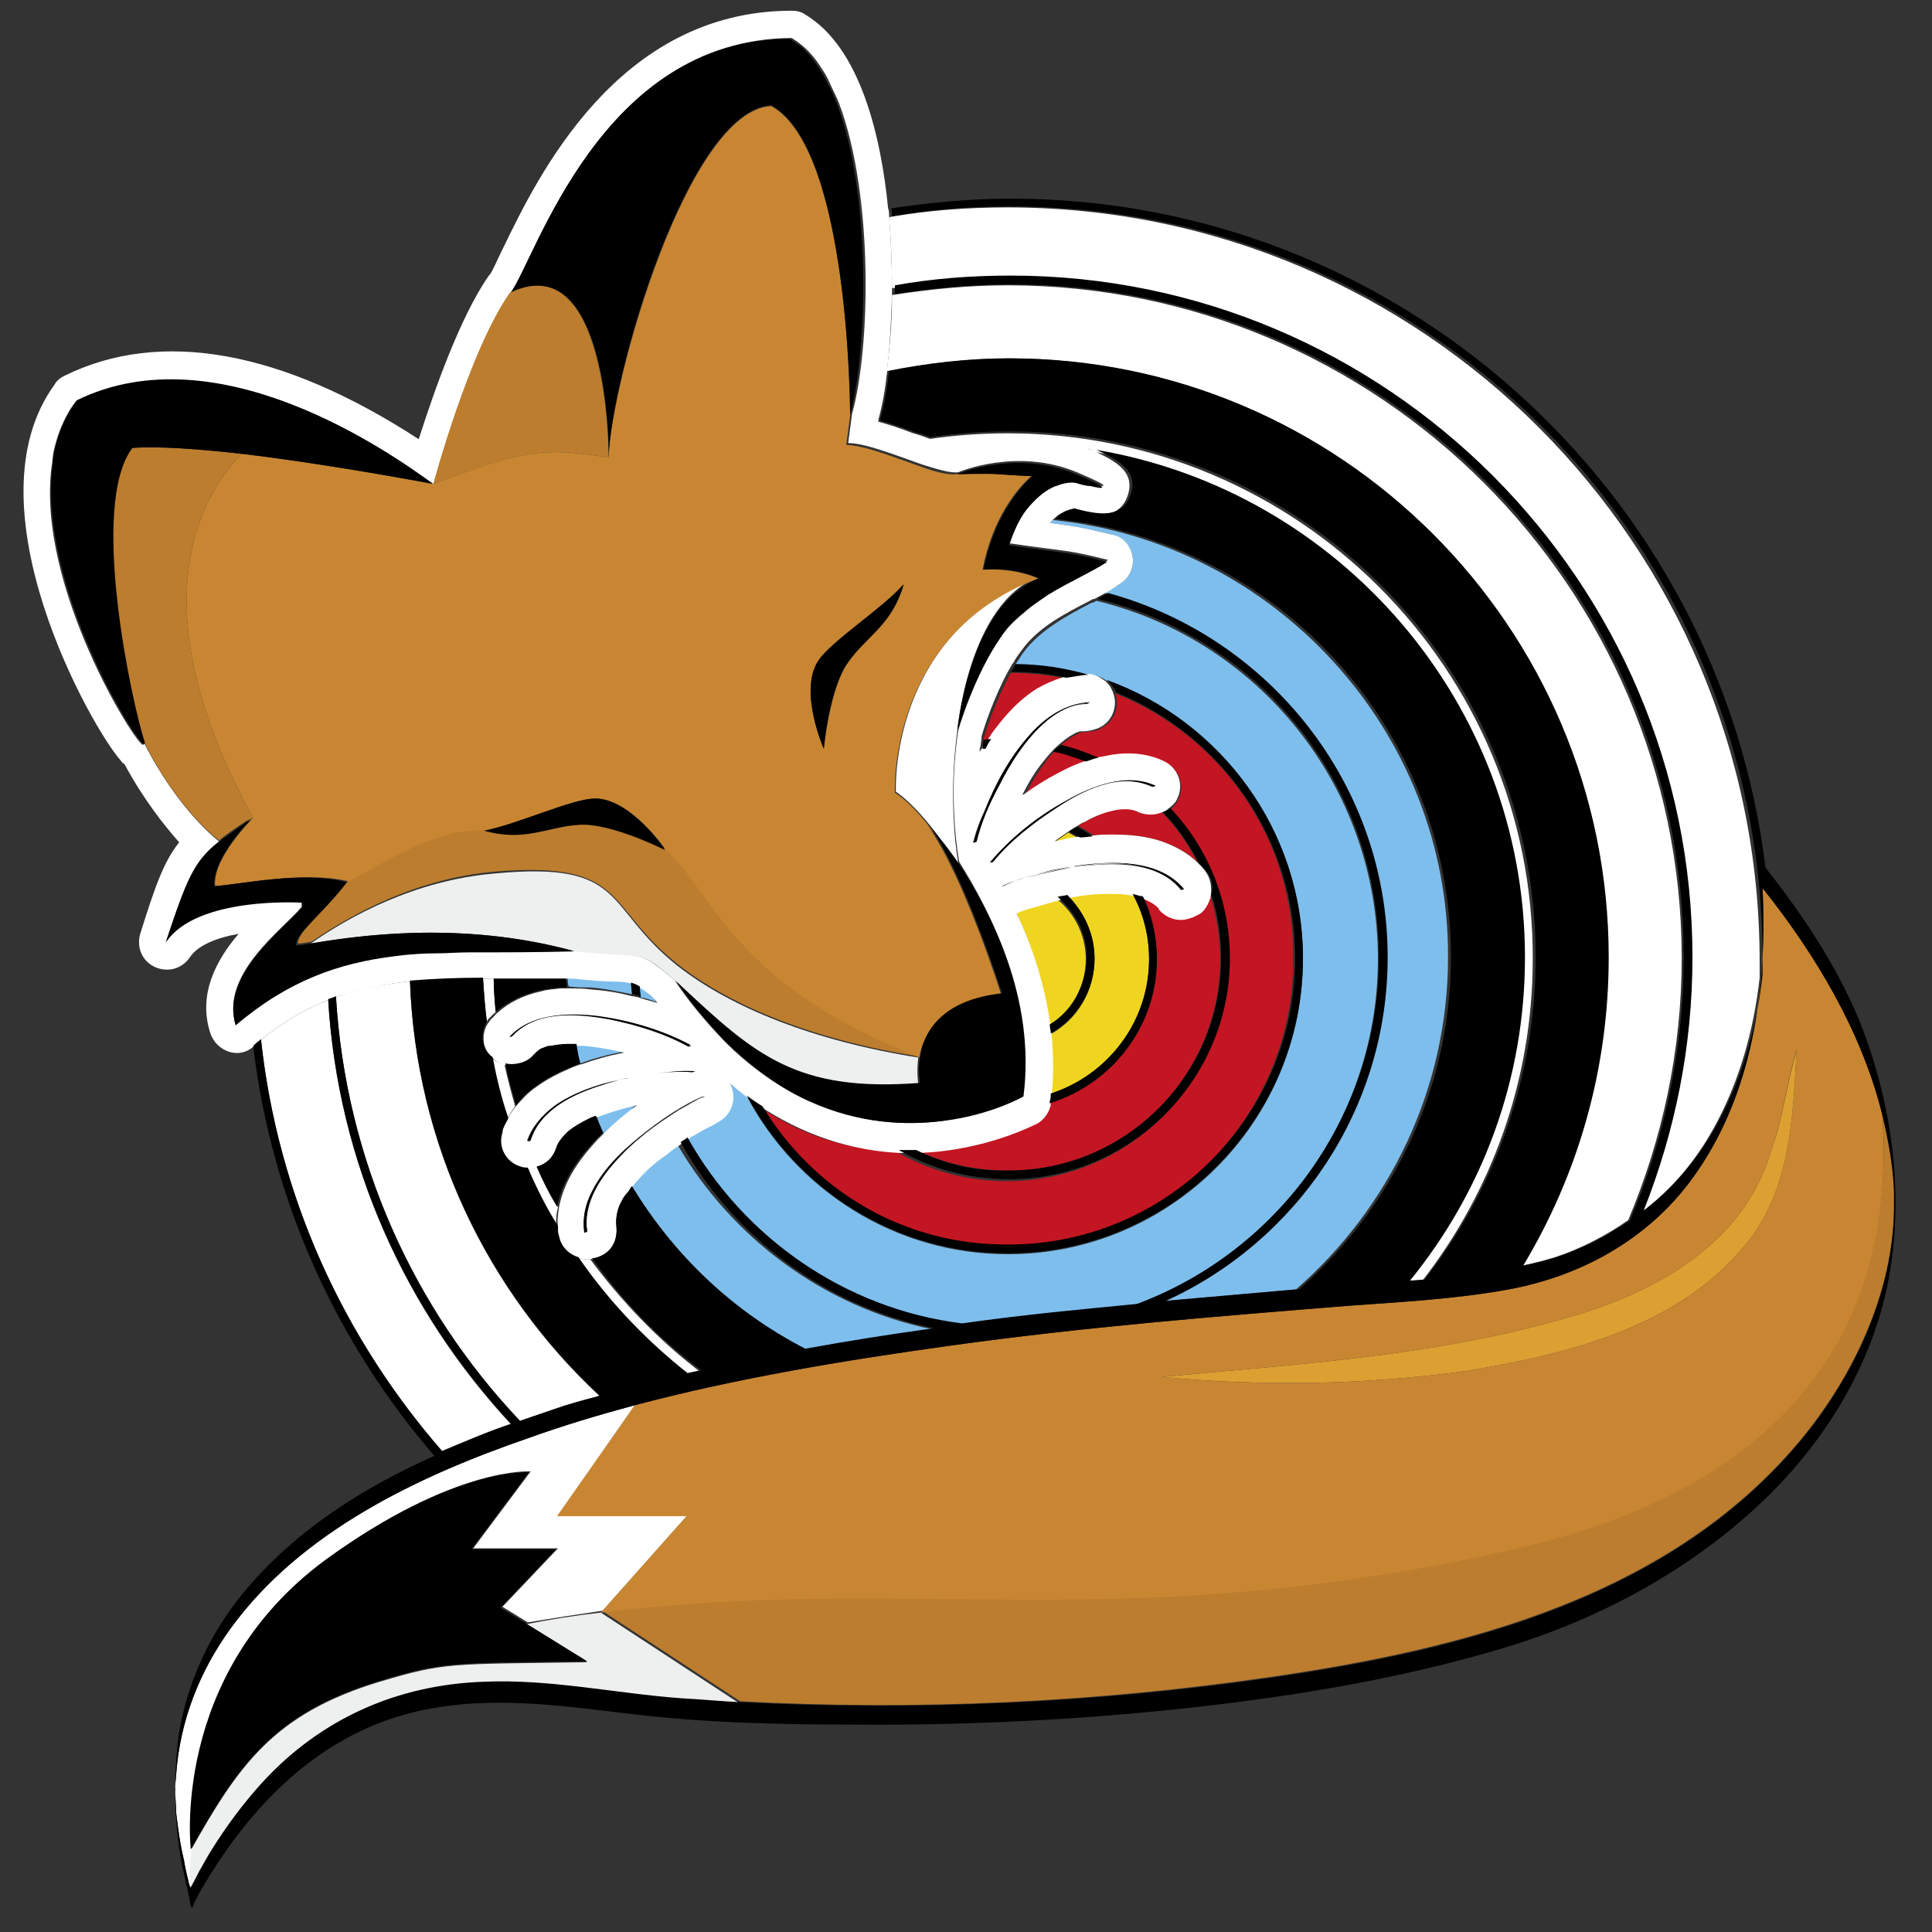
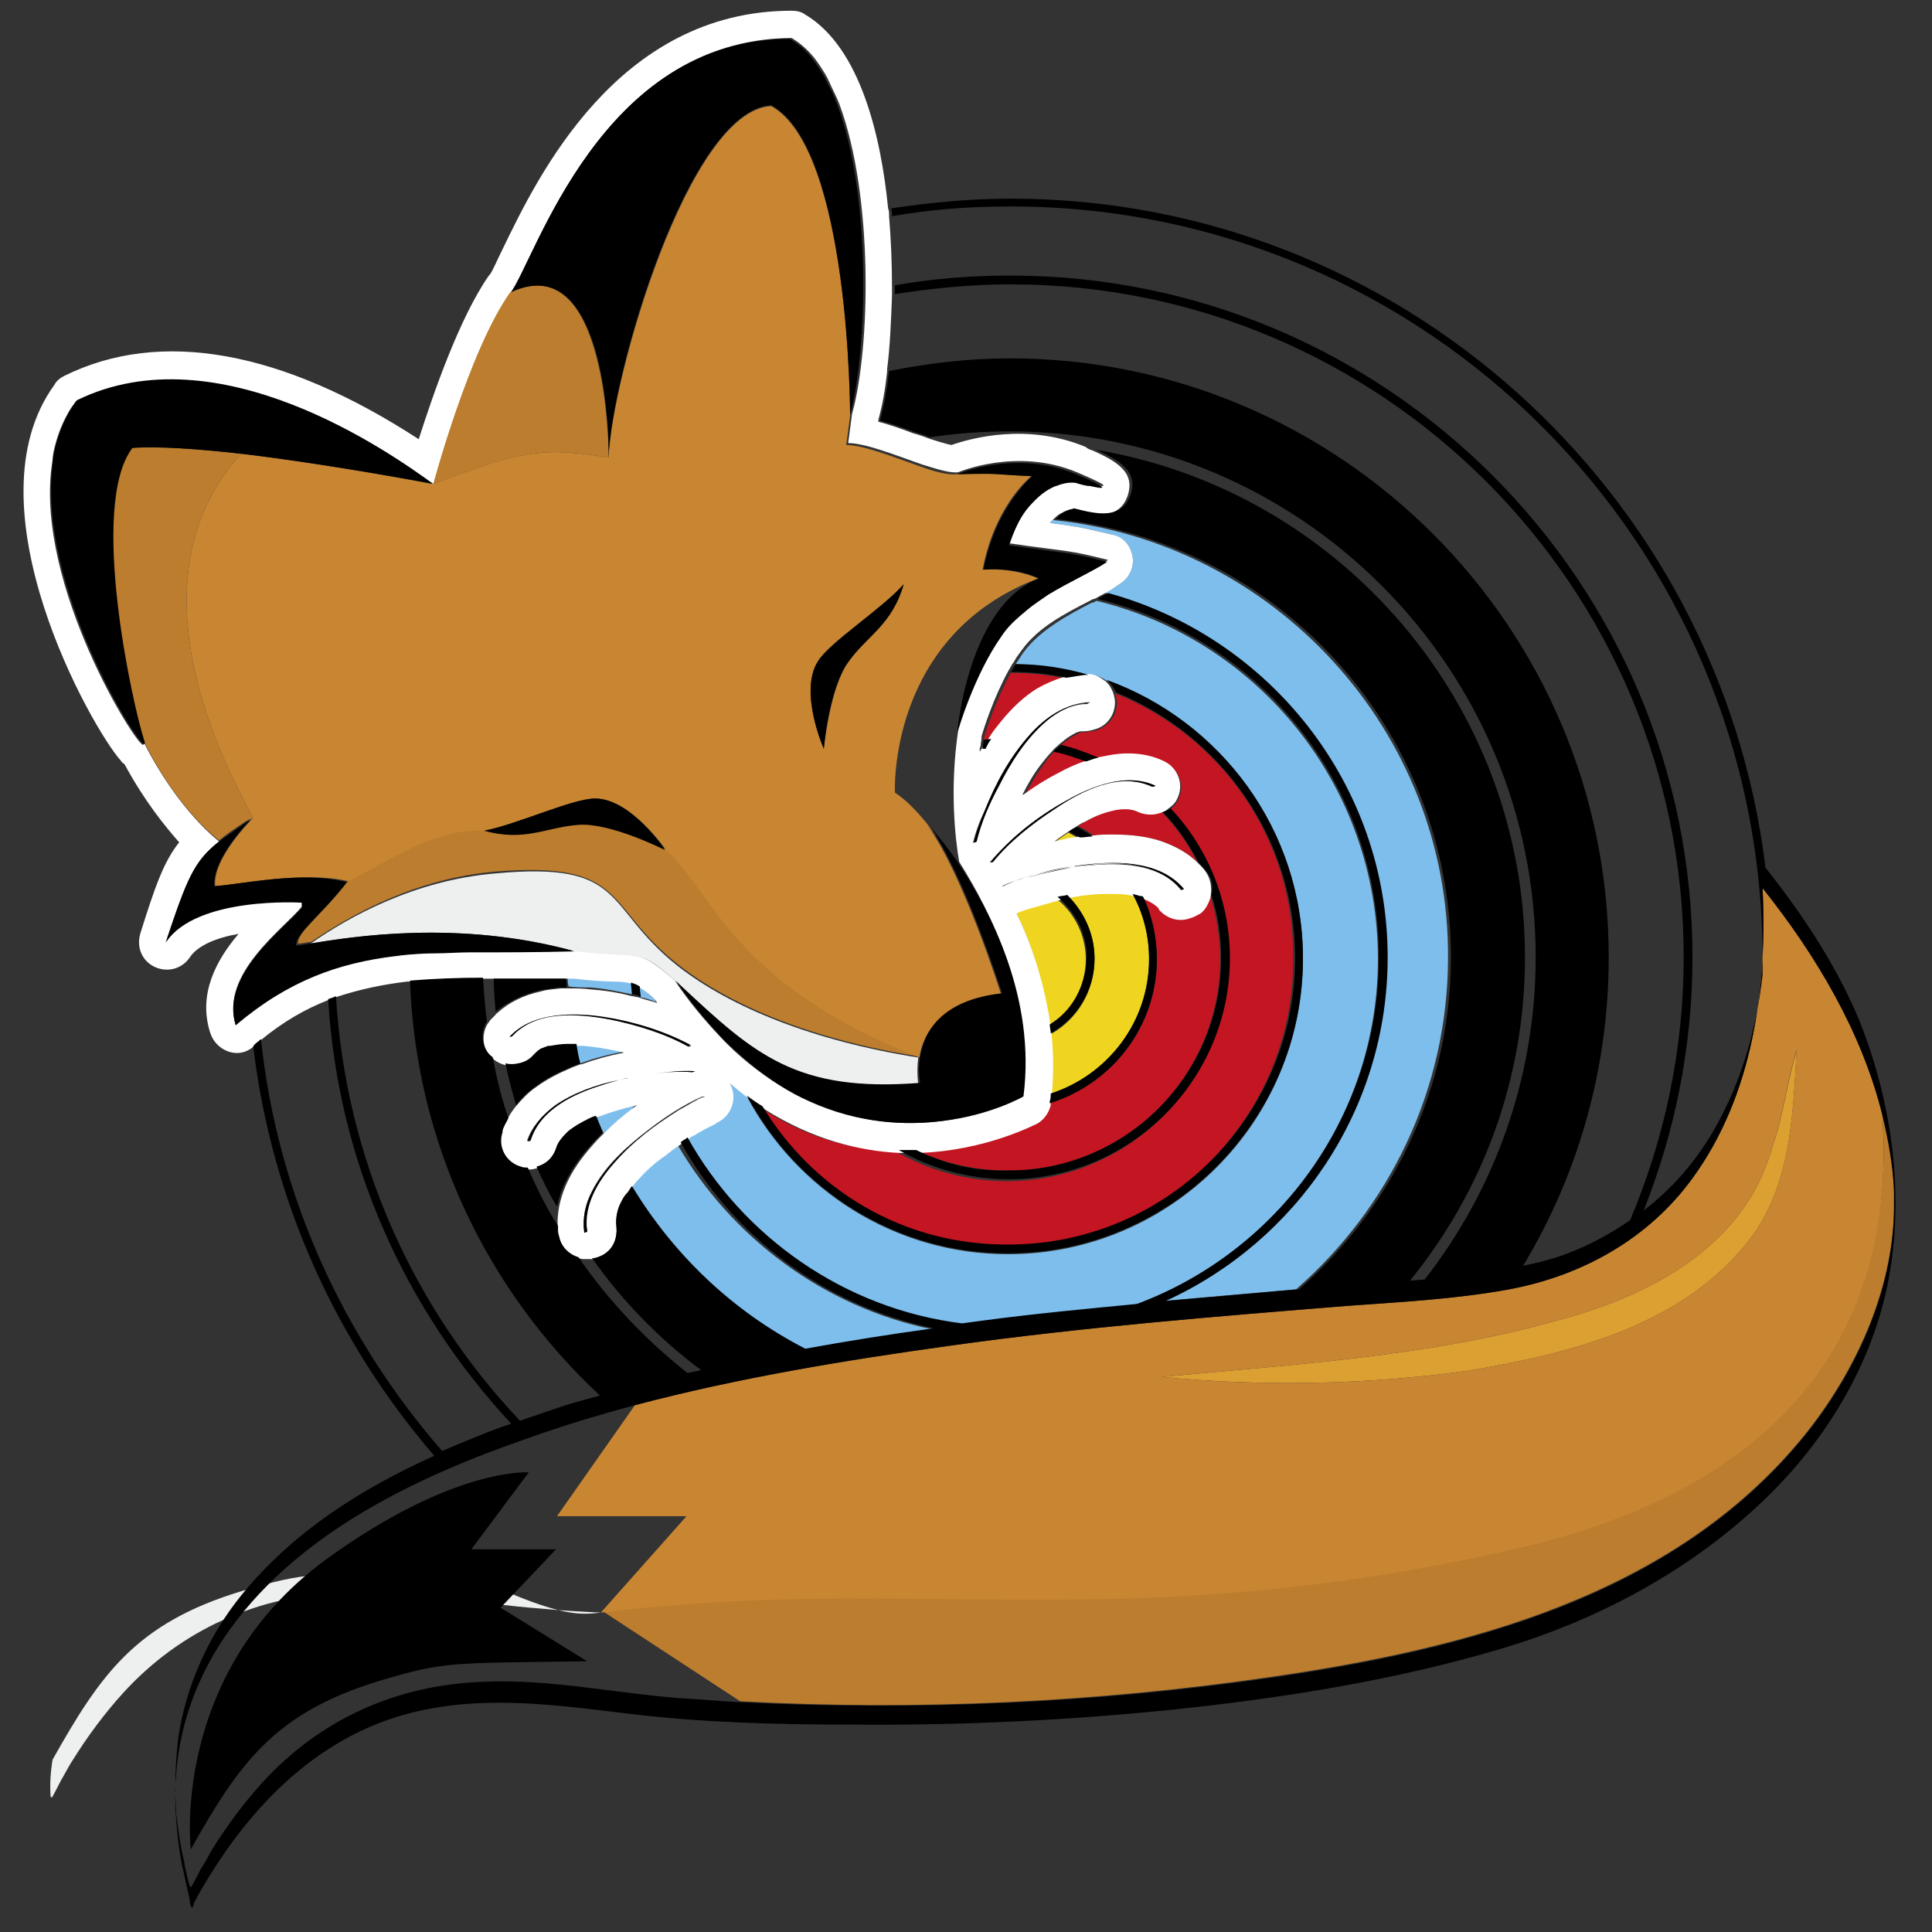
<svg xmlns="http://www.w3.org/2000/svg" version="1.1" id="Calque_4" x="0px" y="0px" viewBox="0 0 198.4 198.4" style="enable-background:new 0 0 198.4 198.4;" xml:space="preserve">
  <rect x="0" y="0" width="198.4" height="198.4" fill="#333333" stroke="none" />
  <style type="text/css">
	.st0{fill:#7EBEED;}
	.st1{fill:#C31622;}
	.st2{fill:#EFD51F;}
	.st3{fill:#DC9F32;}
	.st4{fill:#FFFFFF;}
	.st5{fill:#EEEFEF;}
	.st6{fill:#BC7D2E;}
	.st7{fill:#C98632;}
</style>
  <g>
    <path class="st0" d="M95.7,136.5c-4.4,0.6-8.8,1.3-13.2,2.1c-7.3-3.9-13.5-9.7-17.8-16.7c0.2-0.2,0.3-0.4,0.5-0.6   c0.8-0.9,1.7-1.8,2.9-2.6c0.5-0.4,1-0.8,1.5-1.1C75.1,127,84.5,134.2,95.7,136.5z M60.6,101.4c1.4,0.1,2.8,0.4,4.3,0.7   c0-0.4-0.1-0.8-0.1-1.2c-0.4-0.1-0.9-0.1-1.7-0.2c-1-0.1-2.3-0.1-4.2-0.3c-0.2,0-0.4,0-0.6,0c0,0.3,0,0.6,0.1,0.9   C59.1,101.4,59.8,101.4,60.6,101.4z M108.1,53.4c-0.1,0.1-0.2,0.2-0.3,0.3c0,0,0,0,0,0c2.3,0.3,3.1,0.4,6.4,1.2   c1.1,0.3,1.9,1.1,2.1,2.2c0.2,1.1-0.3,2.2-1.2,2.8c-0.5,0.3-1.1,0.7-1.6,1c16.5,4.5,28.7,19.6,28.7,37.4c0,15.7-9.4,29.2-22.8,35.3   c4.6-0.4,9.1-0.8,13.7-1.2c9.5-8.3,15.6-20.5,15.6-34.1C148.8,75.1,130.9,55.7,108.1,53.4z M65.3,113.5c-0.1,0-0.3,0.1-0.4,0.1   c-1.4,0.3-2.5,0.6-3.6,1.1c0.2,0.6,0.4,1.1,0.7,1.7c0.9-0.8,1.8-1.7,2.9-2.5C65,113.7,65.1,113.6,65.3,113.5z M63.5,107.8   c-1.4-0.3-2.6-0.6-3.8-0.6c-0.2,0-0.4,0-0.6,0c0.1,0.7,0.3,1.4,0.4,2c0,0,0,0,0.1,0c1.3-0.5,2.8-0.9,4.4-1.2   C63.8,107.9,63.7,107.9,63.5,107.8z M67.4,102.9c-0.1-0.1-0.1-0.2-0.2-0.3c-0.7-0.6-1.1-1-1.6-1.3c0,0.4,0,0.7,0.1,1.1   C66.3,102.5,66.9,102.7,67.4,102.9z M141.5,98.5c0-17.8-12.3-32.8-28.9-36.8c-0.2,0.1-0.3,0.2-0.5,0.2c-2.5,1.3-5.3,2.8-7,5.1   c-0.3,0.4-0.5,0.8-0.8,1.2c2.6,0.1,5.1,0.5,7.5,1.1c0,0,0,0,0.1,0c0,0,0,0,0,0c0.6,0,1.2,0.2,1.7,0.6c11.8,4.2,20.2,15.4,20.2,28.6   c0,16.7-13.6,30.3-30.3,30.3c-11.6,0-21.7-6.6-26.8-16.2c-0.7-0.5-1.3-1-2-1.6c0.1,0.1,0.2,0.3,0.2,0.4c0.6,1.4,0,3.1-1.5,3.7   l-0.1,0.1c-0.8,0.4-1.6,0.8-2.2,1.2c-0.3,0.2-0.5,0.3-0.8,0.5c5.7,10.2,16.1,17.6,28.2,19.1c0.7-0.1,1.5-0.2,2.2-0.3   c5.3-0.7,10.6-1.2,15.8-1.7C131.1,128.7,141.5,114.7,141.5,98.5z" />
    <path class="st1" d="M101.8,75.9c-0.3,0-0.5,0-0.8,0.1c0,0,0-0.1,0-0.1c0.2-0.7,1.2-3.9,2.8-6.8c2,0,3.9,0.2,5.7,0.6   c-1,0.3-1.9,0.7-2.8,1.2c-1.3,0.8-2.6,2-3.8,3.5C102.6,74.8,102.2,75.3,101.8,75.9z M114.5,71.2c0.1,0.3,0.2,0.6,0.2,1   c0,1.3-0.9,2.4-2.1,2.8c-0.3,0.1-0.7,0.1-1.2,0.2c-0.1,0-0.1,0-0.2,0l-0.1,0c-0.2,0-0.3,0.1-0.5,0.2c-0.4,0.2-0.7,0.4-1.1,0.7   c-0.2,0.1-0.4,0.3-0.6,0.5c1.3,0.3,2.6,0.8,3.8,1.3c0.6-0.1,1.1-0.3,1.6-0.3c1.9-0.3,3.8,0,5.4,0.7c0,0,0,0,0,0   c1.4,0.7,2,2.4,1.3,3.8c-0.2,0.5-0.6,0.9-1,1.1c3.8,4,6.1,9.5,6.1,15.4c0,12.5-10.2,22.7-22.7,22.7c-4.1,0-8-1.1-11.3-3   c-4.2-0.2-9.1-1.3-13.9-4.5c5.2,8.5,14.5,14.2,25.2,14.2c16.2,0,29.4-13.2,29.4-29.4C133,86.1,125.3,75.5,114.5,71.2z M107.2,78.5   c-0.7,0.9-1.3,1.9-1.9,3.1c0,0,0,0,0.1,0c1.5-1.1,2.9-1.9,4.3-2.6c0,0,0,0,0,0c0.6-0.3,1.3-0.6,1.9-0.8c-1.1-0.4-2.1-0.8-3.3-1   C107.9,77.5,107.5,78,107.2,78.5z M100.9,76.8c0,0.2-0.1,0.4-0.1,0.6c0.1-0.2,0.3-0.4,0.4-0.6C101.1,76.8,101,76.8,100.9,76.8z    M120,93.6c-0.2-0.2-0.4-0.3-0.6-0.6C119.6,93.3,119.8,93.5,120,93.6z M116.9,83.2c-0.7-0.3-1.6-0.2-2.2-0.1   c-0.9,0.2-1.9,0.5-3.1,1.2c-0.3,0.2-0.6,0.3-0.9,0.5c0.6,0.3,1.1,0.6,1.6,1c0.7-0.1,1.3-0.1,1.9-0.1c0,0,0.1,0,0.1,0   c1.9,0,3.5,0.2,5,0.7c1.5,0.5,2.7,1.2,3.7,2.2c-1-1.9-2.2-3.7-3.7-5.2c0,0,0,0,0,0c-1,0.3-1.7,0.1-2.2-0.1   C117,83.3,116.9,83.3,116.9,83.2z M125.3,98.5c0-2.3-0.4-4.5-1-6.5c-0.1,0.6-0.5,1.2-1,1.6c-0.3,0.3-0.7,0.4-1.1,0.5   c-1.5,0.5-2.6-0.2-3.2-0.9c0-0.1-0.1-0.1-0.1-0.2c-0.4-0.5-1-0.7-1.5-0.9c0.9,2,1.4,4.1,1.4,6.4c0,7-4.7,12.9-11,14.7   c-0.2,0.8-0.6,1.5-1.4,1.9c-0.1,0.1-5.2,2.8-12.3,3c2.9,1.4,6.1,2.1,9.4,2.1C115.5,120.3,125.3,110.5,125.3,98.5z" />
    <path class="st2" d="M109.2,86.3c-0.3,0.1-0.6,0.1-0.9,0.2c0.5-0.4,1-0.7,1.4-1c0.4,0.2,0.7,0.4,1.1,0.6   C110.4,86.1,109.8,86.2,109.2,86.3z M116.3,91.7c-0.8-0.1-1.6-0.2-2.6-0.2c-1.2,0-2.4,0.2-3.8,0.4c-0.1,0-0.2,0-0.3,0.1   c1.7,1.6,2.8,3.9,2.8,6.5c0,3.3-1.8,6.2-4.5,7.7c0.2,2,0.2,4,0,6.1c5.8-1.9,10.1-7.3,10.1-13.8C118,96,117.4,93.7,116.3,91.7z    M111.5,98.5c0-2.5-1.2-4.8-3-6.2c-0.7,0.2-1.4,0.3-2.1,0.6c-0.7,0.2-1.4,0.4-2.1,0.7c0,0,0,0,0,0c1.6,3.3,2.9,7.3,3.5,11.7   C110.1,103.8,111.5,101.3,111.5,98.5z" />
    <path class="st3" d="M184.5,107.9c-0.4,6.9-0.6,14.5-5.4,20.1c-7,8.4-18.3,11.1-28.6,12.8c-10.3,1.4-20.8,1.6-31.2,0.6   c13.6-1.3,27.5-2.1,40.6-5.8c9.5-2.5,19.3-7.6,22.1-17.8C183.1,114.7,183.5,111.2,184.5,107.9z" />
    <path class="st4" d="M123.8,89.5c-0.2-0.3-0.5-0.6-0.8-0.9c-1-1-2.3-1.7-3.7-2.2c-1.5-0.5-3.1-0.7-5-0.7c0,0-0.1,0-0.1,0   c-0.6,0-1.3,0-1.9,0.1c-0.4,0-0.9,0.1-1.4,0.1c-0.5,0.1-1.1,0.1-1.7,0.3c-0.3,0.1-0.6,0.1-0.9,0.2c0.5-0.4,1-0.7,1.4-1   c0.3-0.2,0.6-0.4,0.8-0.5c0.3-0.2,0.6-0.4,0.9-0.5c1.2-0.7,2.2-1,3.1-1.2c0.6-0.1,1.4-0.2,2.2,0.1c0.1,0,0.1,0.1,0.2,0.1   c0.5,0.2,1.3,0.4,2.2,0.1c0,0,0,0,0,0c0.3-0.1,0.6-0.2,0.8-0.4c0.4-0.3,0.8-0.6,1-1.1c0.7-1.4,0.1-3.1-1.3-3.8c0,0,0,0,0,0   c-1.6-0.8-3.5-1-5.4-0.7c-0.5,0.1-1.1,0.2-1.6,0.3c-0.4,0.1-0.8,0.2-1.3,0.4c-0.6,0.2-1.3,0.5-1.9,0.8c0,0,0,0,0,0   c-1.4,0.7-2.8,1.5-4.3,2.6c0,0,0,0-0.1,0c0.6-1.2,1.2-2.2,1.9-3.1c0.4-0.5,0.7-0.9,1.1-1.3c0.2-0.3,0.5-0.5,0.7-0.7   c0.2-0.2,0.4-0.3,0.6-0.5c0.4-0.3,0.7-0.5,1.1-0.7c0.1-0.1,0.3-0.1,0.5-0.2l0.1,0c0.1,0,0.2,0,0.2,0c0.5,0,0.9-0.1,1.2-0.2   c1.2-0.3,2.1-1.4,2.1-2.8c0-0.3-0.1-0.7-0.2-1c-0.2-0.5-0.5-1-1-1.3c-0.5-0.4-1.1-0.6-1.7-0.6c0,0,0,0,0,0c0,0,0,0-0.1,0   c-0.7,0-1.5,0.1-2.2,0.3c-1,0.3-1.9,0.7-2.8,1.2c-1.3,0.8-2.6,2-3.8,3.5c-0.4,0.5-0.8,1-1.1,1.5c-0.2,0.3-0.4,0.6-0.6,0.9   c-0.1,0.2-0.3,0.4-0.4,0.6c0-0.2,0-0.4,0.1-0.6c0-0.3,0.1-0.6,0.1-0.9c0,0,0-0.1,0-0.1c0.2-0.7,1.2-3.9,2.8-6.8   c0.2-0.3,0.3-0.6,0.5-0.8c0.2-0.4,0.5-0.8,0.8-1.2c1.7-2.4,4.5-3.8,7-5.1c0.2-0.1,0.3-0.2,0.5-0.2c0.4-0.2,0.7-0.4,1.1-0.6   c0.6-0.3,1.1-0.7,1.6-1c0.9-0.6,1.4-1.7,1.2-2.8c-0.2-1.1-1-2-2.1-2.2c-3.3-0.8-4.1-0.9-6.4-1.2c0,0,0,0,0,0   c0.1-0.1,0.2-0.2,0.3-0.3c0.3-0.3,0.6-0.6,0.9-0.7c0.4-0.3,0.8-0.3,1-0.4c2.3,0.6,4.9,1.2,5.8-1.4c0.8-2.4-1.1-3.5-3.5-4.6   c-0.3-0.1-0.6-0.2-0.8-0.4c-6-2.5-11.8-0.9-13.8-0.2c-0.5-0.1-1.5-0.4-2.4-0.7c-0.5-0.2-1.1-0.4-1.5-0.5c-1.3-0.5-2.5-0.9-3.6-1.2   l0-0.2c0.4-1.4,0.7-3.1,0.9-4.9c0-0.1,0-0.2,0-0.3c0.3-2.3,0.4-4.9,0.5-7.5c0-0.3,0-0.6,0-0.9c0-2.4-0.1-4.9-0.3-7.3   c0-0.3,0-0.6-0.1-0.8c0,0,0,0,0,0c-0.7-7.2-2.8-16.5-8.5-19.9c-0.4-0.3-0.9-0.4-1.4-0.4c0,0,0,0,0,0c-17.9,0-26.1,17.1-29.6,24.3   c-0.6,1.2-1.1,2.4-1.4,2.8l-0.1,0.1c-3,4.3-5.7,12.1-7.2,16.8C29,36,16.5,33.7,6.6,38.6c-0.4,0.2-0.8,0.5-1,0.9   C-3.5,52,9.5,74.9,12.4,78.1c0.1,0.2,0.3,0.3,0.4,0.4c2,3.7,4.1,6.3,5.6,8c-1.6,2-2.5,4.6-4,9.4c-0.4,1.4,0.2,2.8,1.5,3.4   c1.3,0.6,2.8,0.2,3.6-1c0.8-1.2,2.7-2,5-2.4c-2.3,2.7-4.2,6.2-2.9,10.2c0.3,0.9,1,1.6,1.9,1.9c0.9,0.3,1.8,0.1,2.5-0.5   c0,0,0.1,0,0.1-0.1c0.2-0.2,0.5-0.4,0.7-0.6c2.3-1.9,4.6-3.2,6.9-4.1c0.3-0.1,0.6-0.2,0.8-0.3c2.4-0.8,4.8-1.3,7.3-1.6   c0.1,0,0.2,0,0.3,0c2.4-0.2,4.9-0.3,7.5-0.3c0.4,0,0.8,0,1.1,0c0.5,0,1,0,1.5,0c1.7,0,3.4,0,5.2,0c0.3,0,0.6,0,0.9,0   c0.2,0,0.4,0,0.6,0c1.8,0.2,3.2,0.3,4.2,0.3c0.8,0,1.3,0.1,1.7,0.2c0.3,0.1,0.6,0.2,0.9,0.4c0.4,0.3,0.9,0.6,1.6,1.3   c0.1,0.1,0.1,0.2,0.2,0.3c-0.6-0.2-1.1-0.3-1.7-0.5c-0.1,0-0.2-0.1-0.3-0.1c-0.2,0-0.4-0.1-0.6-0.1c-1.5-0.4-2.9-0.6-4.3-0.7   c-0.8-0.1-1.5-0.1-2.2-0.1c-0.3,0-0.6,0-0.8,0c-0.7,0.1-1.4,0.1-2,0.3c-1.9,0.4-3.4,1.2-4.5,2.2c-0.1,0.1-0.2,0.1-0.2,0.2   c-0.2,0.2-0.3,0.3-0.5,0.5c-0.1,0.1-0.2,0.3-0.3,0.4c-0.7,1.1-0.6,2.7,0.5,3.6c0,0,0.1,0,0.1,0.1c0.4,0.3,0.8,0.5,1.3,0.6   c0.4,0.1,0.9,0.1,1.3,0c0.7-0.1,1.2-0.4,1.6-0.9c0.2-0.2,0.5-0.4,0.7-0.6c0.2-0.1,0.3-0.2,0.5-0.2c0.1,0,0.2-0.1,0.3-0.1l0.1,0   c0,0,0,0,0,0l0.1,0c0.5-0.1,1.1-0.2,1.8-0.2c0.3,0,0.6,0,0.9,0c0.2,0,0.4,0,0.6,0c1.2,0.1,2.4,0.3,3.8,0.6c0.1,0,0.3,0.1,0.4,0.1   c-1.6,0.3-3,0.7-4.4,1.2c0,0,0,0-0.1,0c-0.3,0.1-0.5,0.2-0.8,0.3c-1.4,0.6-2.6,1.2-3.7,2c-0.9,0.6-1.6,1.4-2.2,2.1   c-0.3,0.4-0.6,0.8-0.8,1.3c-0.1,0.3-0.3,0.5-0.4,0.8c-0.1,0.2-0.2,0.4-0.2,0.7c-0.5,1.5,0.4,3.1,1.9,3.5c0.2,0.1,0.5,0.1,0.7,0.1   c0.3,0,0.6,0,0.9-0.1c0.1,0,0.2-0.1,0.3-0.1c1.4-0.4,1.9-1.6,2-1.9c0.2-0.7,0.8-1.3,1.2-1.7c0.5-0.5,1.2-0.9,2.1-1.3   c0.2-0.1,0.5-0.2,0.7-0.3c0,0,0,0,0.1,0c1.1-0.4,2.3-0.8,3.6-1.1c0.1,0,0.3-0.1,0.4-0.1c-0.1,0.1-0.3,0.2-0.4,0.3   c-1.1,0.8-2.1,1.7-2.9,2.5c-0.2,0.2-0.4,0.4-0.6,0.6c0,0,0,0-0.1,0.1c-1.3,1.4-2.3,2.7-3,4.1c-0.5,1-0.8,1.9-1,2.9   c-0.1,0.7-0.2,1.4-0.1,2c0,0.1,0,0.2,0,0.3c0,0.2,0,0.5,0.1,0.7c0.2,1.1,1,1.9,2,2.2c0.3,0.1,0.5,0.1,0.8,0.1c0.1,0,0.3,0,0.4,0   c0.1,0,0.1,0,0.2,0c0.1,0,0.1,0,0.2,0c0,0,0,0,0,0c0.3-0.1,0.6-0.2,0.9-0.4c-0.3,0.2-0.6,0.4-0.9,0.4c2.2-0.5,2.4-2.4,2.3-3.3   c-0.1-0.8,0.1-1.6,0.3-2.1c0.2-0.4,0.4-0.9,0.8-1.3c0.2-0.2,0.3-0.5,0.5-0.7c0.2-0.2,0.3-0.4,0.5-0.6c0.8-0.9,1.7-1.8,2.9-2.6   c0.5-0.4,1-0.8,1.5-1.1c0.2-0.2,0.5-0.3,0.7-0.5c0.3-0.2,0.5-0.4,0.8-0.5c0.6-0.4,1.4-0.8,2.2-1.2l0.1-0.1c1.4-0.6,2.1-2.3,1.5-3.7   c-0.1-0.2-0.1-0.3-0.2-0.4c0.7,0.6,1.3,1.1,2,1.6c0.5,0.4,1.1,0.7,1.6,1.1c4.9,3.1,9.7,4.3,13.9,4.5c0.6,0,1.2,0,1.8,0   c7.1-0.2,12.2-3,12.3-3c0.7-0.4,1.2-1.1,1.4-1.9c0-0.1,0-0.1,0-0.2c0-0.3,0.1-0.5,0.1-0.8c0.2-2.1,0.2-4.1,0-6.1   c0-0.3-0.1-0.6-0.1-0.9c-0.6-4.4-1.9-8.4-3.5-11.7c0,0,0,0,0,0c0.6-0.3,1.4-0.5,2.1-0.7c0.7-0.2,1.4-0.4,2.1-0.6   c0.3-0.1,0.7-0.2,1-0.2c0.1,0,0.2,0,0.3-0.1c1.4-0.3,2.7-0.4,3.8-0.4c1,0,1.9,0,2.6,0.2c0.2,0,0.5,0.1,0.7,0.2   c0.1,0,0.3,0.1,0.4,0.1c0.5,0.2,1.1,0.5,1.5,0.9c0.1,0.1,0.1,0.1,0.1,0.2c0.6,0.7,1.8,1.4,3.2,0.9c0.4-0.1,0.7-0.3,1.1-0.5   c0.5-0.4,0.8-1,1-1.6C124.5,91.1,124.3,90.2,123.8,89.5z M109.5,82.2c2.6-1.5,6.1-2.8,9.1-1.5c-0.1,0-0.2,0.1-0.3,0.1   c-3.4-1.6-7.2,0.4-10.1,2.3c-2.3,1.5-4.5,3.3-6.3,5.4c-0.1,0.1-0.2,0-0.3,0.1C103.8,86,106.6,83.8,109.5,82.2z M101.1,83.3   c1.2-2.8,2.7-5.6,4.7-7.9c1.6-1.7,3.7-3.2,6.1-3.2c-0.1,0-0.2,0.1-0.3,0.1c-1.6,0-3,0.8-4.2,1.8c-2.1,1.8-3.7,4.2-4.9,6.7   c-0.9,1.8-1.8,3.7-2.3,5.7c0,0-0.3,0-0.3,0.1C100.2,85.4,100.6,84.3,101.1,83.3z M62.7,104.7c-3.3-0.7-7.6-1-10.1,1.7   c-0.1,0.1-0.2,0-0.3,0.1c2.2-2.4,5.9-2.5,8.9-2.1c3.3,0.4,6.8,1.4,9.8,3c-0.1,0-0.2,0.1-0.3,0.1C68.2,106.1,65.4,105.3,62.7,104.7z    M55.2,119.8c0,0-0.1,0-0.1,0C55.1,119.9,55.1,119.8,55.2,119.8c0.2-0.1,0.4-0.2,0.6-0.3C55.6,119.6,55.4,119.7,55.2,119.8z    M61.9,111.4c-3,0.9-6.5,2.5-7.5,5.7c0,0.1-0.3,0-0.3,0.1c0.5-1.5,1.6-2.7,2.9-3.7c1.9-1.3,4.2-2.1,6.5-2.6   C63,111,62.5,111.2,61.9,111.4z M64.5,110.7c0.8-0.2,1.6-0.3,2.4-0.4c1.5-0.2,3-0.3,4.5-0.3c-0.1,0-0.2,0.1-0.3,0.1   c-1.4-0.1-2.8,0-4.2,0.2C66.1,110.4,65.3,110.5,64.5,110.7z M69.7,114c-2.4,1.5-4.7,3.2-6.6,5.3c-1.7,1.9-3.3,4.4-2.8,7.1   c0,0-0.3,0.1-0.3,0.1c-0.2-1.4,0.1-2.9,0.8-4.2c1.3-2.6,3.6-4.6,5.8-6.3c1.7-1.3,3.5-2.5,5.5-3.4c0.1,0,0.2,0,0.3-0.1   C71.4,113,70.6,113.5,69.7,114z M105,112.6c0,0-3.3,1.8-8.2,2.5c-3.8,0.5-8.6,0.3-13.7-2c-2-0.9-4.1-2.2-6.2-3.9   c-1-0.8-2.1-1.8-3.1-2.9c-1.5-1.6-3.1-3.5-4.5-5.6c-3.9-3.4-3.2-2.3-10.3-3.1c-3.8,0.1-7.4,0-10.8,0.1c-1.1,0-2.3,0-3.4,0.1   c-1.5,0.1-2.9,0.2-4.3,0.3c-5.7,0.7-11,2.5-16.3,7.1c-1.6-5.2,4.9-9.8,6.8-12.1v-0.5c0,0-10.8-0.7-13.9,4.1   c2.2-6.7,2.9-8.3,5.4-10.3l0,0c0,0-4.2-3.1-7.8-10.3c0.1,0.2,0.1,0.3,0,0.4c-0.7,0.1-11-16.3-9.4-28.6c0.1-0.5,0.1-1,0.2-1.5   c0.3-1.4,0.8-2.8,1.5-4c0.2-0.4,0.5-0.8,0.8-1.2c14.5-7.1,32.3,5.4,36.7,8.6c0,0,3.7-13.8,7.9-19.7C55,26.6,61.7,4,81.3,3.9   c1,0.6,2,1.5,2.8,2.7c0.4,0.6,0.8,1.2,1.1,1.9c0.3,0.7,0.7,1.4,1,2.2c3.5,9.4,3.2,25,1.3,31.8c0,0,0,0-0.4,3c1.8,0,5,1.3,7.6,2.2   c1.6,0.5,2.9,0.9,3.7,0.8h0c0,0,6-2.6,12.2,0c4,1.7,2.8,1.5,1.4,1.2c-0.1,0-0.1,0-0.2,0c-0.6-0.2-1.2-0.3-1.2-0.3s-0.9-0.1-2,0.3   c-0.2,0.1-0.3,0.1-0.5,0.2c-0.7,0.4-1.5,1-2.3,1.9s-1.5,2.2-2.1,4c6.2,0.9,5.7,0.6,10.1,1.7c-1.5,1-3.8,2-6.1,3.4   c-0.8,0.5-1.5,1-2.2,1.6c-0.2,0.2-0.5,0.4-0.7,0.6c-0.7,0.6-1.3,1.3-1.9,2.1c-2.9,4.2-4.5,9.8-4.5,9.8c0,0,0,0,0,0   c-0.9,6-0.3,11.2,0.1,13.5C101.7,93.6,106.3,102.5,105,112.6z M119.4,93.1c0.2,0.2,0.4,0.4,0.6,0.6   C119.8,93.5,119.6,93.3,119.4,93.1z M121.3,91.4c-2-2.5-5.6-2.8-8.6-2.6c-0.9,0.1-1.7,0.1-2.6,0.3c-1.6,0.3-3.2,0.6-4.8,1.1   c-0.7,0.2-1.4,0.5-2.1,0.8c-0.1,0-0.2,0-0.3,0.1c0.8-0.3,1.6-0.6,2.4-0.9c1.5-0.5,3.2-0.9,4.8-1.1c0.2,0,0.3-0.1,0.5-0.1   c3.6-0.5,8.5-0.8,11,2.4C121.5,91.2,121.3,91.4,121.3,91.4z M60.8,129.2C60.8,129.2,60.8,129.2,60.8,129.2   C60.8,129.2,60.8,129.2,60.8,129.2C60.8,129.2,60.8,129.2,60.8,129.2z" />
-     <path class="st5" d="M61.7,165.6l14.2,9.3c-2-0.1-4-0.2-6-0.4c-6.8-0.5-13.5-1.9-20.3-1.7c-8.8,0.3-16.8,3.8-22.8,10.4   c-1.9,2.1-3.6,4.4-5.1,6.8c-0.4,0.6-0.7,1.2-1.1,1.9c-0.1,0.1-1,2-1.1,2c0,0-0.1-0.1-0.1-0.1c-0.1-1.3,0-2.6,0.2-3.8   c4.9-8.7,8.5-14,19.4-17.3c6.7-2,7.1-1.8,21.3-2l-6.3-3.9C56.5,166.3,59,165.9,61.7,165.6z M94.3,108.6   C94.3,108.6,94.3,108.6,94.3,108.6C94.3,108.6,94.3,108.6,94.3,108.6c-10.7-1.7-19.2-5.1-24.7-9.4c-7.7-6.1-5.1-10.8-18.8-9.5   c-8.2,0.7-14.9,4.4-18.9,7.2c4.2-0.7,15.2-2.5,27.2,0.8c7.2,0.8,6.4-0.4,10.3,3.1c0.2,0.2,0.3,0.3,0.5,0.5   c7.6,7.1,11.9,11.1,24.4,10.1C94.3,111.3,94.1,110.1,94.3,108.6z" />
-     <path class="st4" d="M45.4,149.1c-10.1-11.6-16.8-26.2-18.6-42.3c2.3-1.9,4.6-3.2,6.9-4.1c1,16.8,8,32,18.8,43.6   C50.1,147.2,47.7,148.1,45.4,149.1z M103.5,21.3c-4.2,0-8.2,0.3-12.2,1c0.2,2.4,0.3,4.8,0.3,7.3c3.9-0.7,7.8-1,11.9-1   c38.6,0,70,31.4,70,70c0,9.2-1.8,17.9-5,26c3-2.3,5.5-5.2,7.4-8.6c2.7-4.8,4.2-10.2,4.8-15.6c0-0.6,0-1.2,0-1.7   C180.7,55.9,146.1,21.3,103.5,21.3z M56.9,144.8c1.4-0.5,2.9-0.9,4.4-1.3c0.1,0,0.2-0.1,0.3-0.1c-11.5-10.7-18.9-25.8-19.5-42.6   c-0.1,0-0.2,0-0.3,0c-2.5,0.3-4.9,0.7-7.3,1.6c1,16.8,8,32.1,18.9,43.6C54.6,145.6,55.7,145.2,56.9,144.8z M103.5,29.3   c-4.1,0-8,0.4-11.9,1c0,2.6-0.2,5.2-0.5,7.5c0,0.1,0,0.2,0,0.3c4-0.8,8.2-1.3,12.4-1.3c33.9,0,61.5,27.6,61.5,61.5   c0,11.6-3.2,22.4-8.8,31.7c0.1,0,0.3-0.1,0.4-0.1c1-0.2,2.1-0.5,3.1-0.8c2.7-0.9,5.2-2.2,7.5-3.8c3.5-8.3,5.5-17.4,5.5-27   C172.6,60.3,141.6,29.3,103.5,29.3z M52.1,114.9c0.2-0.4,0.5-0.9,0.8-1.3c-0.4-1.4-0.8-2.9-1.1-4.3c-0.5-0.1-0.9-0.3-1.3-0.6   C50.9,110.8,51.4,112.8,52.1,114.9z M57.3,124c-0.7-1.3-1.4-2.7-2.1-4.1c-0.1,0-0.2,0.1-0.3,0.1c-0.3,0.1-0.6,0.1-0.9,0.1   c0.9,2.1,1.9,4.1,3.1,6C57.1,125.3,57.1,124.7,57.3,124z M50.2,104.6c0.2-0.2,0.3-0.3,0.5-0.5c0.1-0.1,0.2-0.1,0.2-0.2   c-0.1-1.1-0.2-2.3-0.2-3.4c-0.4,0-0.8,0-1.1,0c0.1,1.5,0.2,3,0.4,4.5C50,104.8,50.1,104.7,50.2,104.6z M103.5,44.5   c-2.8,0-5.5,0.2-8.2,0.6c0.9,0.3,1.9,0.6,2.4,0.7c2-0.7,7.8-2.3,13.8,0.2c0.3,0.1,0.6,0.2,0.8,0.4c24.9,4.2,44,26,44,52.1   c0,12.6-4.4,24.1-11.8,33.2c0.5,0,1-0.1,1.5-0.1c7.1-9.1,11.4-20.6,11.4-33.1C157.5,68.7,133.3,44.5,103.5,44.5z M60.6,129.3   c-0.1,0-0.1,0-0.2,0c-0.1,0-0.3,0-0.4,0c-0.3,0-0.6-0.1-0.8-0.1c3.1,4.5,6.9,8.5,11.2,11.9c0.5-0.1,0.9-0.2,1.4-0.3   C67.5,137.5,63.8,133.6,60.6,129.3z M55.2,119.8c0,0-0.1,0-0.1,0.1C55.1,119.9,55.2,119.8,55.2,119.8   C55.2,119.8,55.2,119.8,55.2,119.8z M65.2,144.3c-3.7,1-7.4,2.1-11,3.4c-11.3,3.9-23.3,9.6-30.5,19.5c-3.2,4.4-5.2,9.5-5.6,14.9   c0,0.4-0.1,0.9-0.1,1.3c0,0,0,0.1,0,0.1c0,0.1,0,0.3,0,0.4c0,0,0,0.1,0,0.1c0,0.7,0.1,1.5,0.1,2.2c0.2,1.6,0.4,3.2,0.8,4.8   c0,0.2,0.4,2.1,0.6,2.6c-0.1-1.3,0-2.6,0.2-3.8c0,0,0,0.1,0,0.1c0,0-2.2-18,13.9-29.8c13.2-9.6,20.9-9,20.9-9l-5.9,7.9l8.7,0   l-5.7,6l2.6,1.6c2.4-0.4,5-0.8,7.7-1.2l8.8-9.9l-13.3,0L65.2,144.3z M92,81.3c1.6,1.1,3.3,3.1,4.6,4.9c0.5,0.6,1.1,1.5,1.8,2.4   c-0.4-2.3-0.9-7.5-0.1-13.5c0,0,0,0,0,0l0,0c0,0,1.1-13.1,8.4-15.9C91.2,65.2,92,81.3,92,81.3z M94.3,108.6   C94.3,108.6,94.3,108.6,94.3,108.6C94.3,108.6,94.3,108.6,94.3,108.6C94.3,108.6,94.3,108.6,94.3,108.6   C94.3,108.6,94.3,108.6,94.3,108.6z" />
+     <path class="st5" d="M61.7,165.6c-2-0.1-4-0.2-6-0.4c-6.8-0.5-13.5-1.9-20.3-1.7c-8.8,0.3-16.8,3.8-22.8,10.4   c-1.9,2.1-3.6,4.4-5.1,6.8c-0.4,0.6-0.7,1.2-1.1,1.9c-0.1,0.1-1,2-1.1,2c0,0-0.1-0.1-0.1-0.1c-0.1-1.3,0-2.6,0.2-3.8   c4.9-8.7,8.5-14,19.4-17.3c6.7-2,7.1-1.8,21.3-2l-6.3-3.9C56.5,166.3,59,165.9,61.7,165.6z M94.3,108.6   C94.3,108.6,94.3,108.6,94.3,108.6C94.3,108.6,94.3,108.6,94.3,108.6c-10.7-1.7-19.2-5.1-24.7-9.4c-7.7-6.1-5.1-10.8-18.8-9.5   c-8.2,0.7-14.9,4.4-18.9,7.2c4.2-0.7,15.2-2.5,27.2,0.8c7.2,0.8,6.4-0.4,10.3,3.1c0.2,0.2,0.3,0.3,0.5,0.5   c7.6,7.1,11.9,11.1,24.4,10.1C94.3,111.3,94.1,110.1,94.3,108.6z" />
    <path class="st6" d="M194.5,123.9c0,0.1,0,0.2,0,0.2c-0.1,8.5-4.1,17-9.3,23.4c-13.4,16.4-34.7,21.8-54.7,24.7   c-17.9,2.6-36.4,3.5-54.5,2.5l-14.2-9.3c32.4-4,53.1,2.6,93.3-6.4c29.3-6.5,39.7-23.6,38.2-44.8c0.6,2.6,1.1,5.2,1.2,7.9   C194.5,122.9,194.5,123.4,194.5,123.9z M62.5,47c0-0.2,0-0.5,0-0.7c-0.1-3.6-1-20.6-10.1-16.3c-4.2,5.9-7.9,19.7-7.9,19.7   C53.9,46.2,55.8,45.9,62.5,47z M69.7,99.1c5.5,4.3,14,7.7,24.7,9.4c-19.6-7.7-21.2-16.9-26-21.3c0,0-5.6-2.9-8.8-2.6   c-3.3,0.2-5.6,1.8-9.8,0.6c-5-0.3-10,3.1-14,5.2c0,0,0,0,0,0c-2.6,3.4-5.3,5.3-5.2,6.5c0.3,0,0.8-0.1,1.4-0.2   c4.1-2.8,10.7-6.5,18.9-7.2C64.6,88.4,62,93.1,69.7,99.1z M26,84L26,84L26,84L26,84z M24.8,46.6c-4.5-0.5-8.7-0.8-11.3-0.6   c-4.4,5.9,0,26.3,1.2,30c3.6,7.3,7.8,10.3,7.8,10.3l0,0c0.7-0.6,1.6-1.2,2.8-2C25.7,84.1,26,84,26,84c0,0,0,0,0,0   C14,62.2,20.6,51,24.8,46.6z" />
    <path class="st7" d="M193.3,114.5c-2.1-8.5-6.8-16.4-12.3-23.3c0.5,10.3-1,21.3-7.2,29.8c-4.5,6.2-11.3,10-18.8,11.4   c-5.4,1-11.1,1.3-16.6,1.7c-13.7,1.1-27.3,2.2-40.9,4.1c-10.8,1.5-21.7,3.3-32.3,6.1l-8,11.4l13.3,0l-8.8,9.9   c32.4-4,53.1,2.6,93.3-6.4C184.3,152.7,194.8,135.6,193.3,114.5z M179.1,128c-7,8.4-18.3,11.1-28.6,12.8   c-10.3,1.4-20.8,1.6-31.2,0.6c13.6-1.3,27.5-2.1,40.6-5.8c9.5-2.5,19.3-7.6,22.1-17.8c1.1-3.2,1.5-6.7,2.5-10   C184.1,114.8,183.9,122.4,179.1,128z M26,84c-0.2,0.2-0.4,0.3-0.7,0.5C25.7,84.1,26,84,26,84z M62.5,46.3c0,0.4,0,0.7,0,0.7   C62.5,46.8,62.5,46.6,62.5,46.3z M68.4,87.3c4.8,4.3,6.4,13.5,26,21.3c0,0,0,0,0,0c0.4-2.5,2.2-5.8,8.4-6.5c0,0-3.9-12.4-7.6-17.4   c0,0,0.5,0.6,1.3,1.6c-1.3-1.8-2.9-3.8-4.6-4.9c0,0-0.8-16.1,14.7-22c0,0-2.2-1.1-5.7-0.9c1-5.3,3.6-8.4,5-9.6   c-4.4-0.2-3.1-0.4-7.7-0.2c-0.7,0.1-2.1-0.2-3.7-0.8c-2.6-0.9-5.8-2.2-7.6-2.2c0.4-3,0.4-3,0.4-3s0-27.3-8.1-31.8   C70.7,11.3,62.8,38.9,62.5,47c-6.7-1.1-8.7-0.8-18,2.7c0,0-10.5-2-19.7-3.1C20.6,51,14,62.2,26,84v0l0,0c0,0-4.2,4.1-3.9,7   c2.9-0.2,9-1.6,13.7-0.5l0,0c0,0,0,0,0,0c4.1-2.1,9-5.5,14-5.2C53,84.7,58.8,82,61.1,82C64.8,82,68.4,87.3,68.4,87.3z M84,67.9   c1.2-2,6.6-5.4,8.8-7.9c-1.2,4.2-3.8,5.3-5.7,8c-1.9,2.7-2.5,8.9-2.5,8.9S82,71.1,84,67.9z" />
    <path d="M60.8,129.2C60.8,129.2,60.8,129.2,60.8,129.2c0.3-0.1,0.6-0.2,0.9-0.4C61.4,129,61.1,129.1,60.8,129.2z M58.2,121.1   c0.7-1.4,1.7-2.7,3-4.1c0,0,0,0,0.1-0.1c0.2-0.2,0.4-0.4,0.6-0.6c-0.2-0.6-0.5-1.1-0.7-1.7c0,0,0,0-0.1,0c-0.3,0.1-0.5,0.2-0.7,0.3   c-0.8,0.4-1.5,0.8-2.1,1.3c-0.4,0.4-1,1-1.2,1.7c-0.1,0.3-0.5,1.5-2,1.9c0.6,1.4,1.3,2.8,2.1,4.1C57.4,123,57.7,122,58.2,121.1z    M55.1,111.5c1-0.8,2.3-1.4,3.7-2c0.3-0.1,0.5-0.2,0.8-0.3c-0.2-0.7-0.3-1.3-0.4-2c-0.3,0-0.6,0-0.9,0c-0.7,0-1.2,0.1-1.8,0.2   l-0.1,0c0,0,0,0,0,0l-0.1,0c-0.1,0-0.2,0.1-0.3,0.1c-0.2,0.1-0.3,0.1-0.5,0.2c-0.3,0.2-0.5,0.4-0.7,0.6c-0.4,0.5-1,0.8-1.6,0.9   c-0.4,0.1-0.9,0.1-1.3,0c0.3,1.5,0.7,2.9,1.1,4.3C53.5,112.8,54.2,112.1,55.1,111.5z M55.8,119.5c-0.2,0.1-0.4,0.2-0.6,0.3   c0,0,0,0,0,0C55.4,119.7,55.6,119.6,55.8,119.5z M57.4,100.5c-1.8,0-3.5,0-5.2,0c-0.5,0-1,0-1.5,0c0,1.1,0.1,2.3,0.2,3.4   c1.2-1,2.6-1.7,4.5-2.2c0.6-0.1,1.3-0.2,2-0.3c0.3,0,0.6,0,0.8,0c0-0.3,0-0.6-0.1-0.9C58,100.5,57.7,100.5,57.4,100.5z M65.8,102.4   c0-0.3-0.1-0.7-0.1-1.1c-0.3-0.2-0.6-0.3-0.9-0.4c0,0.4,0.1,0.8,0.1,1.2c0.2,0,0.4,0.1,0.6,0.1C65.6,102.3,65.7,102.4,65.8,102.4z    M111.8,69.3c-2.4-0.7-4.9-1.1-7.5-1.1c-0.2,0.3-0.3,0.6-0.5,0.8c2,0,3.9,0.2,5.7,0.6C110.3,69.5,111.1,69.3,111.8,69.3z    M78.3,113.6c-0.5-0.3-1.1-0.7-1.6-1.1c5.1,9.6,15.2,16.2,26.8,16.2c16.7,0,30.3-13.6,30.3-30.3c0-13.2-8.5-24.4-20.2-28.6   c0.4,0.3,0.8,0.8,1,1.3c10.8,4.4,18.4,15,18.4,27.3c0,16.2-13.2,29.4-29.4,29.4C92.8,127.9,83.5,122.2,78.3,113.6z M94.1,118.1   c-0.6,0-1.2,0-1.8,0c3.3,1.9,7.2,3,11.3,3c12.5,0,22.7-10.2,22.7-22.7c0-5.9-2.3-11.4-6.1-15.4c-0.3,0.2-0.5,0.3-0.8,0.4   c1.5,1.5,2.7,3.3,3.7,5.2c0.3,0.3,0.6,0.6,0.8,0.9c0.6,0.7,0.7,1.6,0.5,2.4c0.7,2.1,1,4.3,1,6.5c0,12-9.8,21.8-21.8,21.8   C100.1,120.3,96.9,119.5,94.1,118.1z M101.8,75.9c-0.3,0-0.5,0-0.8,0.1c0,0.3-0.1,0.6-0.1,0.9c0.1,0,0.2,0,0.3,0   C101.4,76.5,101.6,76.1,101.8,75.9z M108.2,77.2c1.1,0.2,2.2,0.6,3.3,1c0.4-0.1,0.8-0.3,1.3-0.4c-1.2-0.5-2.5-1-3.8-1.3   C108.7,76.7,108.4,76.9,108.2,77.2z M118.8,98.5c0-2.3-0.5-4.5-1.4-6.4c-0.1-0.1-0.3-0.1-0.4-0.1c-0.2-0.1-0.4-0.1-0.7-0.2   c1.1,2,1.7,4.3,1.7,6.7c0,6.4-4.2,11.9-10.1,13.8c0,0.3,0,0.5-0.1,0.8c0,0.1,0,0.1,0,0.2C114.2,111.3,118.8,105.4,118.8,98.5z    M112.2,85.9c-0.5-0.4-1.1-0.7-1.6-1c-0.3,0.2-0.6,0.3-0.8,0.5c0.4,0.2,0.7,0.4,1.1,0.6C111.4,86,111.8,85.9,112.2,85.9z    M107.8,105.2c0,0.3,0.1,0.6,0.1,0.9c2.7-1.5,4.5-4.4,4.5-7.7c0-2.5-1.1-4.8-2.8-6.5c-0.3,0.1-0.7,0.1-1,0.2c1.8,1.5,3,3.7,3,6.2   C111.5,101.3,110.1,103.8,107.8,105.2z M193.8,132.1c-1.9,9-7.1,17-13.9,23.1c-7.3,6.6-16.3,11.3-25.7,14.1   c-11.1,3.3-22.6,5.1-34.1,6.3c-10.9,1.1-21.8,1.6-32.7,1.5c-7.6,0-15.2-0.2-22.7-1.1c-7.5-0.9-15-2-22.5-0.1   c-9.9,2.5-17,10.1-21.9,18.8c-0.1,0.3-0.3,0.5-0.4,0.8c-0.1,0.5-0.2,0.5-0.3,0.2c-0.1-0.1-0.1-0.4-0.1-0.5   c-0.1-0.5-0.2-0.9-0.3-1.4c-0.2-0.7-0.3-1.5-0.5-2.2c-0.3-1.6-0.5-3.1-0.6-4.7c-0.1-1-0.1-2-0.1-2.9c-0.1-0.4,0-0.4,0-0.2   c0-1.8,0.1-3.6,0.3-5.3c0.8-5.4,3.1-10.5,6.5-14.7c5.2-6.4,12.2-10.9,19.8-14.3c-10-11.6-16.7-26.1-18.6-42.1c0,0,0.1,0,0.1-0.1   c0.2-0.2,0.5-0.4,0.7-0.6c1.7,16.1,8.5,30.7,18.6,42.3c2.4-1,4.7-2,7.1-2.8c-10.8-11.6-17.8-26.8-18.8-43.6   c0.3-0.1,0.6-0.2,0.8-0.3c1,16.8,8,32.1,18.9,43.6c1.2-0.4,2.3-0.8,3.5-1.2c1.4-0.5,2.9-0.9,4.4-1.3c0.1,0,0.2-0.1,0.3-0.1   c-11.5-10.7-18.9-25.8-19.5-42.6c2.4-0.2,4.9-0.3,7.5-0.3c0.1,1.5,0.2,3,0.4,4.5c-0.7,1.1-0.6,2.7,0.5,3.6c0,0,0.1,0,0.1,0.1   c0.4,2.1,0.9,4.2,1.6,6.2c-0.1,0.3-0.3,0.5-0.4,0.8c-0.1,0.2-0.2,0.4-0.2,0.7c-0.5,1.5,0.4,3.1,1.9,3.5c0.2,0.1,0.5,0.1,0.7,0.1   c0.9,2.1,1.9,4.1,3.1,6c0,0.1,0,0.2,0,0.3c0,0.2,0,0.5,0.1,0.7c0.2,1.1,1,1.9,2,2.2c3.1,4.5,6.9,8.5,11.2,11.9   c0.5-0.1,0.9-0.2,1.4-0.3c-4.3-3.2-8.1-7.1-11.2-11.5c0.1,0,0.1,0,0.2,0c0,0,0,0,0,0c0,0,0,0,0,0c0,0,0,0,0,0   c2.2-0.5,2.4-2.4,2.3-3.3c-0.1-0.8,0.1-1.6,0.3-2.1c0.2-0.4,0.4-0.9,0.8-1.3c0.2-0.2,0.3-0.5,0.5-0.7c4.3,7.1,10.4,12.9,17.8,16.7   c4.4-0.8,8.8-1.5,13.2-2.1c-11.2-2.3-20.6-9.4-26-19.1c0.2-0.2,0.5-0.3,0.7-0.5c5.7,10.2,16.1,17.6,28.2,19.1   c0.7-0.1,1.5-0.2,2.2-0.3c5.3-0.7,10.6-1.2,15.8-1.7c14.4-5.4,24.8-19.3,24.8-35.6c0-17.8-12.3-32.8-28.9-36.8   c0.4-0.2,0.7-0.4,1.1-0.6c16.5,4.5,28.7,19.6,28.7,37.4c0,15.7-9.4,29.2-22.8,35.3c4.6-0.4,9.1-0.8,13.7-1.2   c9.5-8.3,15.6-20.5,15.6-34.1c0-23.4-17.8-42.7-40.6-45c0.3-0.3,0.6-0.6,0.9-0.7c0.4-0.3,0.8-0.3,1-0.4c2.3,0.6,4.9,1.2,5.8-1.4   c0.8-2.4-1.1-3.5-3.5-4.6c24.9,4.2,44,26,44,52.1c0,12.6-4.4,24.1-11.8,33.2c0.5,0,1-0.1,1.5-0.1c7.1-9.1,11.4-20.6,11.4-33.1   c0-29.8-24.2-54-54-54c-2.8,0-5.5,0.2-8.2,0.6c-0.5-0.2-1.1-0.4-1.5-0.5c-1.3-0.5-2.5-0.9-3.6-1.2l0-0.2c0.4-1.4,0.7-3.1,0.9-4.9   c4-0.8,8.2-1.3,12.4-1.3c33.9,0,61.5,27.6,61.5,61.5c0,11.6-3.2,22.4-8.8,31.7c0.1,0,0.3-0.1,0.4-0.1c1-0.2,2.1-0.5,3.1-0.8   c2.7-0.9,5.2-2.2,7.5-3.8c3.5-8.3,5.5-17.4,5.5-27c0-38.1-31-69.1-69.1-69.1c-4.1,0-8,0.4-11.9,1c0-0.3,0-0.6,0-0.9   c3.9-0.7,7.8-1,11.9-1c38.6,0,70,31.4,70,70c0,9.2-1.8,17.9-5,26c3-2.3,5.5-5.2,7.4-8.6c2.7-4.8,4.2-10.2,4.8-15.6   c0-0.6,0-1.2,0-1.7c0-42.6-34.6-77.2-77.2-77.2c-4.2,0-8.2,0.3-12.2,1c0-0.3,0-0.6-0.1-0.8c0,0,0,0,0,0c4-0.6,8.1-1,12.3-1   c39.9,0,72.8,30.1,77.5,68.7c3.8,4.8,7.2,9.9,9.6,15.6C194.3,113.2,195.7,122.9,193.8,132.1z M194.5,124.2c0-0.1,0-0.2,0-0.2   c0-0.5,0-1.1,0-1.6c-0.1-2.7-0.6-5.3-1.2-7.9c-2.1-8.5-6.8-16.4-12.3-23.3c0.5,10.3-1,21.3-7.2,29.8c-4.5,6.2-11.3,10-18.8,11.4   c-5.4,1-11.1,1.3-16.6,1.7c-13.7,1.1-27.3,2.2-40.9,4.1c-10.8,1.5-21.7,3.3-32.3,6.1c-3.7,1-7.4,2.1-11,3.4   c-11.3,3.9-23.3,9.6-30.5,19.5c-3.2,4.4-5.2,9.5-5.6,14.9c0,0.4-0.1,0.9-0.1,1.3c0,0,0,0.1,0,0.1c0,0.1,0,0.3,0,0.4c0,0,0,0,0,0.1   c0,0,0,0.1,0,0.1c0,0.7,0.1,1.5,0.1,2.2c0.2,1.6,0.4,3.2,0.8,4.8c0,0.2,0.4,2.1,0.6,2.6c0,0.1,0.1,0.1,0.1,0.1c0.1,0,1-1.9,1.1-2   c0.4-0.6,0.7-1.2,1.1-1.9c1.5-2.4,3.2-4.7,5.1-6.8c6-6.6,13.9-10.1,22.8-10.4c6.8-0.3,13.5,1.2,20.3,1.7c2,0.1,4,0.3,6,0.4   c18.2,0.9,36.6,0.1,54.5-2.5c20-2.9,41.3-8.3,54.7-24.7C190.5,141.1,194.4,132.7,194.5,124.2z M51.4,165.1l5.7-6l-8.7,0l5.9-7.9   c0,0-7.7-0.6-20.9,9C17.4,172,19.6,190,19.6,190c0,0,0-0.1,0-0.1c4.9-8.7,8.5-14,19.4-17.3c6.7-2,7.1-1.8,21.3-2l-6.3-3.9   L51.4,165.1z M62.5,46.3c0,0.4,0,0.7,0,0.7c0.2-8.1,8.1-35.7,16.7-36.2c8.1,4.4,8.1,31.8,8.1,31.8c1.8-6.8,2.2-22.4-1.3-31.8   c-0.3-0.8-0.6-1.5-1-2.2c-0.3-0.7-0.7-1.3-1.1-1.9c-0.8-1.2-1.7-2.1-2.8-2.7C61.7,4,55,26.6,52.5,30C61.6,25.8,62.5,42.7,62.5,46.3   z M24.8,46.6c9.3,1.1,19.7,3.1,19.7,3.1C40.1,46.5,22.4,34,7.9,41.1c-0.3,0.4-0.5,0.8-0.8,1.2c-0.7,1.3-1.2,2.6-1.5,4   c-0.1,0.5-0.2,1-0.2,1.5c-1.5,12.3,8.7,28.7,9.4,28.6c0.1,0,0.1-0.1,0-0.4c-1.2-3.7-5.7-24.1-1.2-30C16.2,45.8,20.4,46.1,24.8,46.6   z M84,67.9c-2,3.1,0.6,9,0.6,9s0.5-6.2,2.5-8.9c1.9-2.7,4.5-3.8,5.7-8C90.6,62.5,85.2,66,84,67.9z M59.5,84.7   c3.3-0.2,8.8,2.6,8.8,2.6S64.8,82,61.1,82c-2.3,0-8.1,2.7-11.4,3.3C53.9,86.5,56.2,84.9,59.5,84.7z M31,92.7v0.5   c-1.8,2.2-8.4,6.9-6.8,12.1c5.4-4.6,10.6-6.4,16.3-7.1c1.4-0.2,2.9-0.3,4.3-0.3c1.1,0,2.2-0.1,3.4-0.1c3.4,0,7,0,10.8-0.1   c-11.9-3.3-22.9-1.5-27.2-0.8c-0.6,0.1-1.1,0.2-1.4,0.2c-0.1-1.2,2.6-3.1,5.2-6.5l0,0C31,89.4,24.9,90.8,22,91c-0.2-3,3.9-7,3.9-7   l0,0c0,0,0,0,0,0c-0.2,0.2-0.4,0.3-0.7,0.5c-1.1,0.8-2,1.4-2.8,2c-2.5,2-3.2,3.7-5.4,10.3C20.2,92,31,92.7,31,92.7z M98.3,75.2   L98.3,75.2c0,0,1.6-5.7,4.5-9.8c0.5-0.8,1.2-1.5,1.9-2.1c0.2-0.2,0.5-0.4,0.7-0.6c0.7-0.6,1.5-1.1,2.2-1.6c2.3-1.4,4.6-2.4,6.1-3.4   c-4.4-1.1-3.9-0.8-10.1-1.7c0.6-1.8,1.3-3.1,2.1-4s1.5-1.5,2.3-1.9c0.2-0.1,0.4-0.2,0.5-0.2c1.2-0.5,2-0.3,2-0.3s0.6,0.2,1.2,0.3   c0.1,0,0.1,0,0.2,0c1.3,0.3,2.6,0.5-1.4-1.2c-6.2-2.6-12.2,0-12.2,0h0c4.6-0.1,3.3,0,7.7,0.2c-1.3,1.2-4,4.3-5,9.6   c3.4-0.3,5.7,0.9,5.7,0.9C99.4,62.2,98.3,75.2,98.3,75.2z M69.9,101.2c-0.2-0.2-0.3-0.3-0.5-0.5c1.5,2.2,3,4,4.5,5.6   c1,1.1,2.1,2,3.1,2.9c2.1,1.7,4.1,3,6.2,3.9c5.1,2.3,9.9,2.5,13.7,2c4.9-0.6,8.2-2.5,8.2-2.5c1.3-10.1-3.4-19-6.7-24   c-0.7-1-1.3-1.8-1.8-2.4c-0.8-1-1.3-1.6-1.3-1.6c3.7,5,7.6,17.4,7.6,17.4c-6.3,0.7-8,4-8.4,6.5c0,0,0,0,0,0c-0.3,1.5,0,2.7,0,2.7   C81.8,112.2,77.5,108.3,69.9,101.2z M105.8,75.4c-2.1,2.3-3.6,5.1-4.7,7.9c-0.4,1-0.8,2.1-1.1,3.2c0,0,0.3,0,0.3-0.1   c0.5-2,1.3-3.9,2.3-5.7c1.2-2.4,2.8-4.9,4.9-6.7c1.2-1,2.6-1.7,4.2-1.8c0.1,0,0.2-0.1,0.3-0.1C109.5,72.2,107.4,73.6,105.8,75.4z    M101.7,88.6c0.1-0.1,0.2,0,0.3-0.1c1.7-2.1,4-3.9,6.3-5.4c2.8-1.9,6.7-3.9,10.1-2.3c0.1,0,0.2-0.1,0.3-0.1c-3-1.4-6.5,0-9.1,1.5   C106.6,83.8,103.8,86,101.7,88.6z M110.1,89c-1.6,0.2-3.2,0.6-4.8,1.1C106.8,89.6,108.5,89.3,110.1,89z M103.2,90.9   c0.7-0.3,1.4-0.6,2.1-0.8c-0.8,0.3-1.6,0.5-2.4,0.9C103,91,103.1,91,103.2,90.9z M121.3,91.4c0,0,0.3-0.1,0.3-0.1   c-2.6-3.1-7.4-2.9-11-2.4c-0.2,0-0.3,0.1-0.5,0.1c0.9-0.1,1.7-0.2,2.6-0.3C115.6,88.5,119.2,88.8,121.3,91.4z M52.3,106.5   c0.1-0.1,0.2,0,0.3-0.1c2.5-2.7,6.8-2.3,10.1-1.7c2.7,0.5,5.5,1.4,7.9,2.7c0.1,0,0.2-0.1,0.3-0.1c-3-1.6-6.5-2.6-9.8-3   C58.2,104,54.5,104.1,52.3,106.5z M64.4,110.7c-0.3,0.1-0.5,0.1-0.8,0.2c0.3-0.1,0.6-0.1,0.9-0.2C64.5,110.7,64.4,110.7,64.4,110.7   z M64.5,110.7c0.8-0.2,1.6-0.3,2.4-0.4C66.1,110.4,65.3,110.5,64.5,110.7z M71.4,110c-1.5-0.1-3,0.1-4.5,0.3   c1.4-0.2,2.8-0.3,4.2-0.2C71.2,110.1,71.3,110,71.4,110z M61.9,111.4c0.5-0.2,1.1-0.3,1.7-0.5c-2.3,0.5-4.6,1.3-6.5,2.6   c-1.3,0.9-2.4,2.1-2.9,3.7c0,0,0.3,0,0.3-0.1C55.5,113.9,59,112.3,61.9,111.4z M69.7,114c0.9-0.5,1.7-1,2.7-1.4   c-0.1,0-0.2,0-0.3,0.1c-1.9,0.9-3.8,2.1-5.5,3.4c-2.3,1.7-4.5,3.8-5.8,6.3c-0.7,1.3-1,2.7-0.8,4.2c0,0,0.3-0.1,0.3-0.1   c-0.4-2.7,1.1-5.2,2.8-7.1C65,117.2,67.3,115.5,69.7,114z" />
  </g>
</svg>